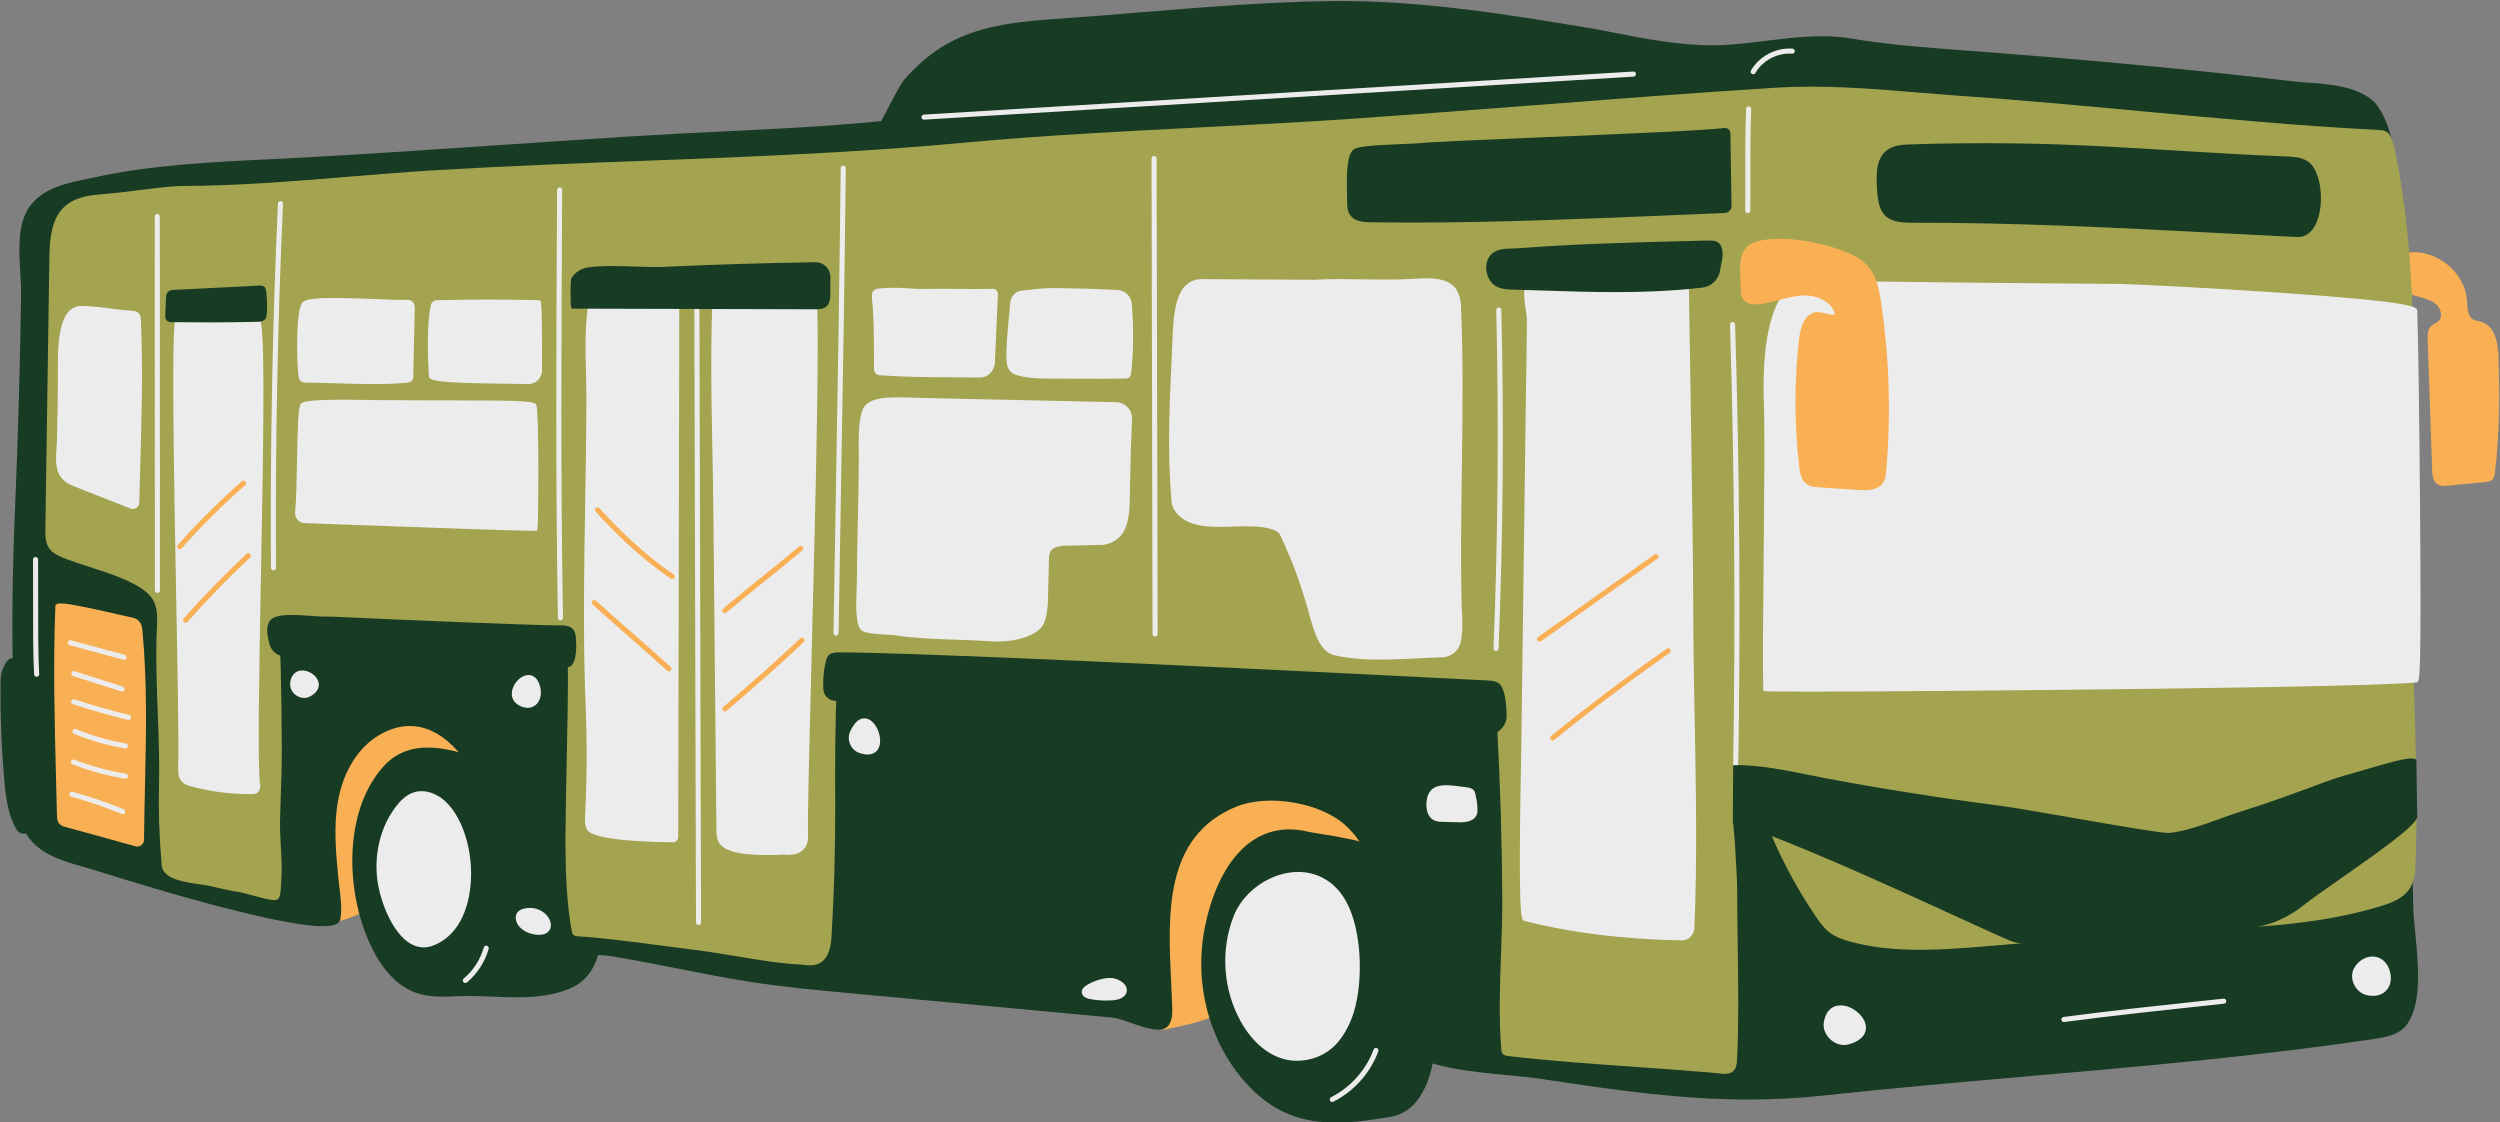
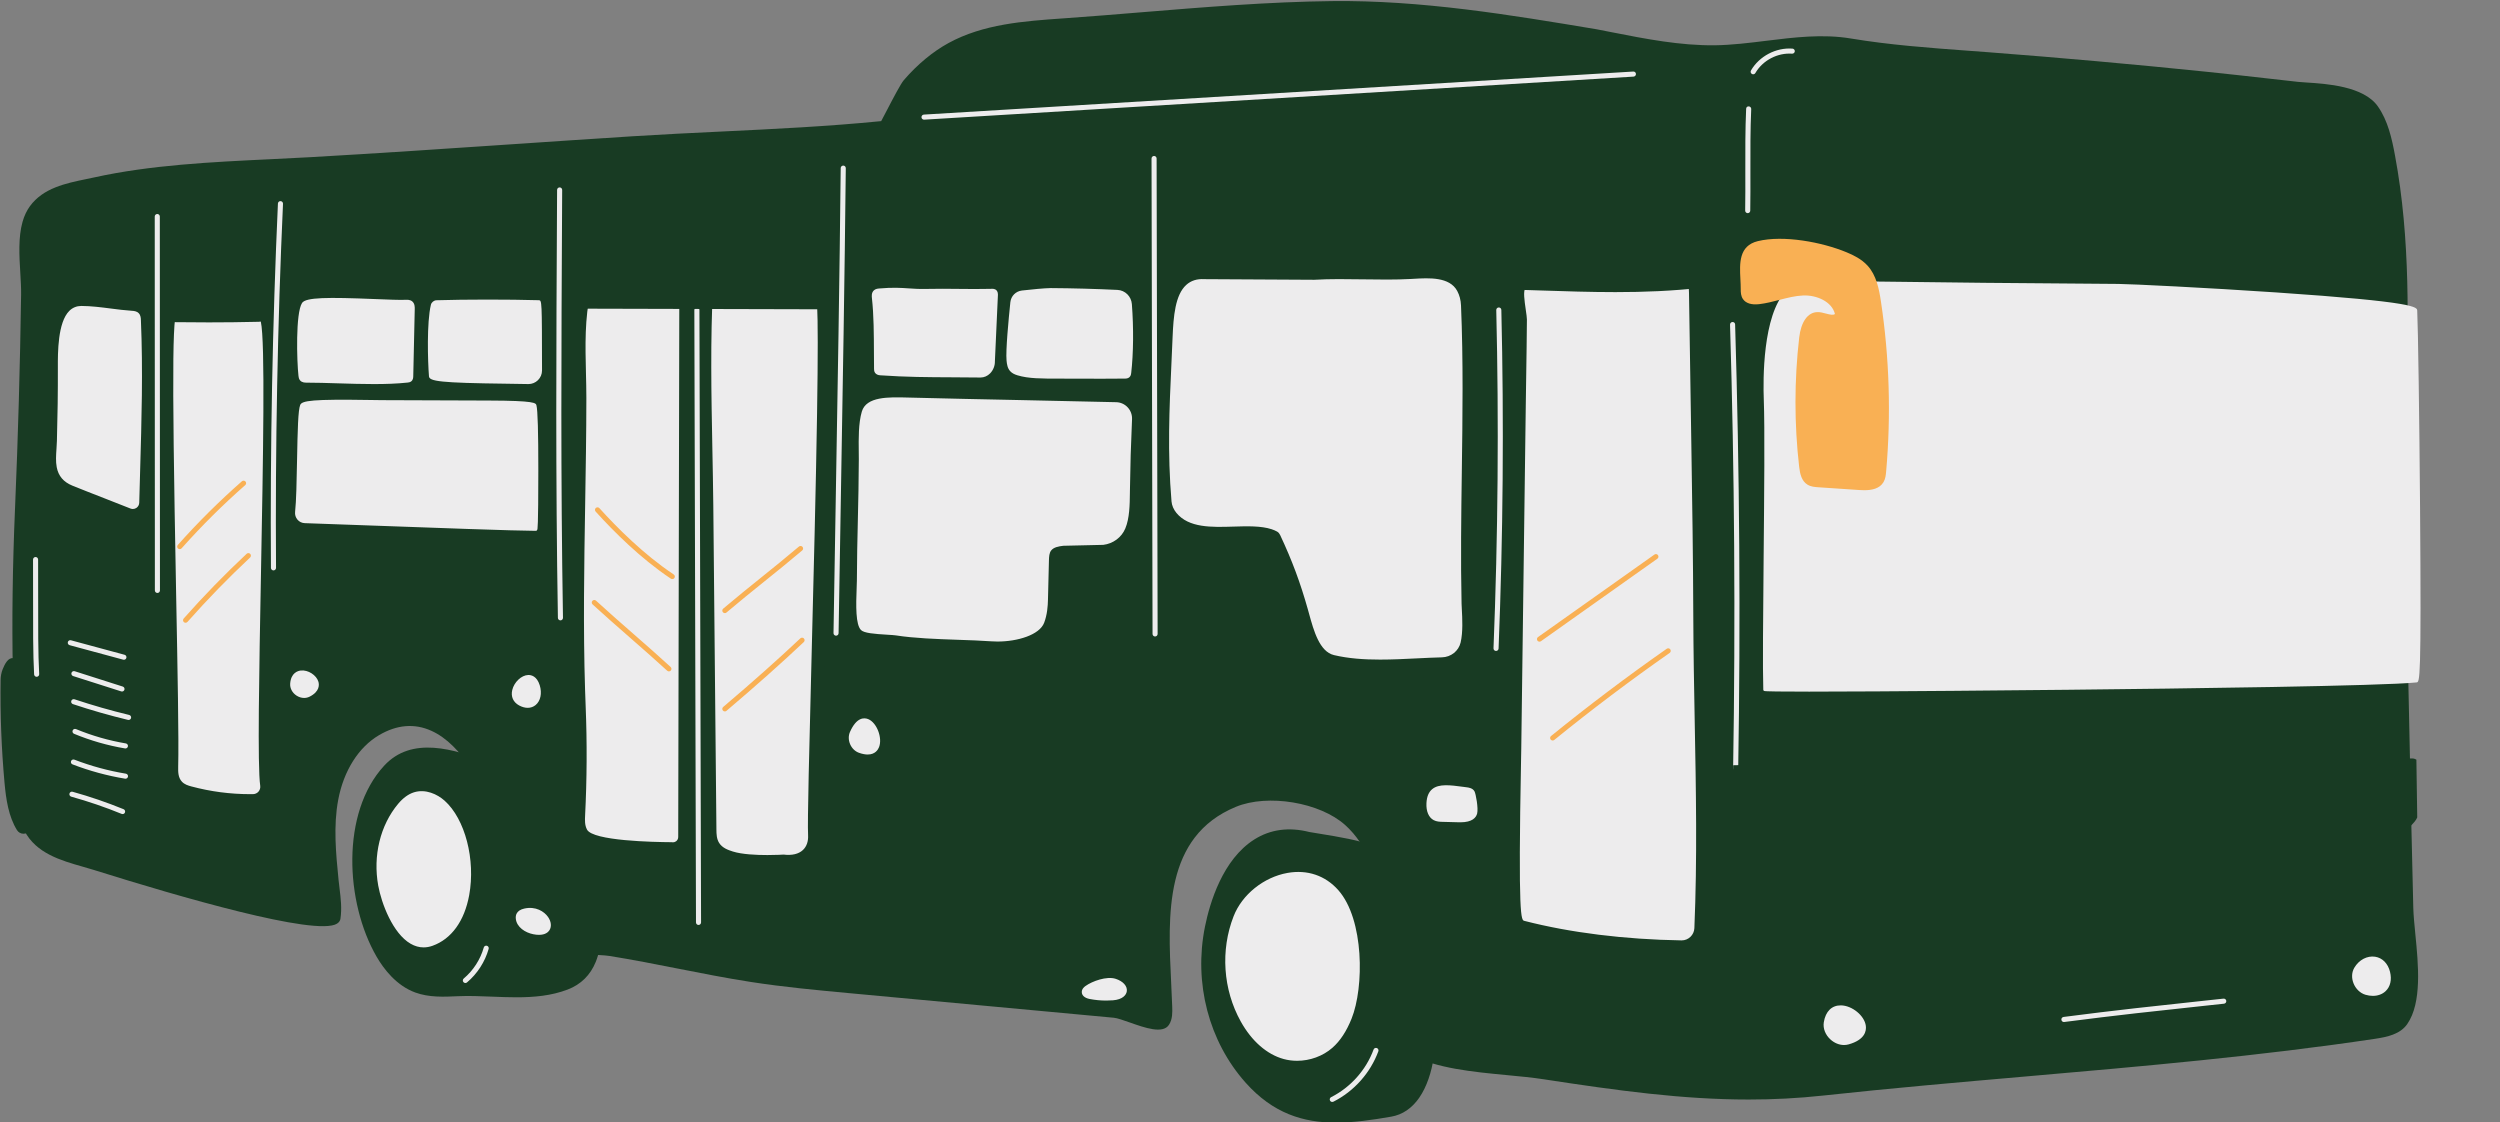
<svg xmlns="http://www.w3.org/2000/svg" fill="#000000" height="220.9" preserveAspectRatio="xMidYMid meet" version="1" viewBox="-0.1 -0.2 492.0 220.9" width="492" zoomAndPan="magnify">
  <rect x="-0.1" y="-0.2" width="492.0" height="220.9" fill="#808080" stroke="none" />
  <g id="change1_1">
-     <path d="M273.122,158.202c3.075,4.8,3.19,11.158,0.279,15.461c-2.741,4.053-7.415,5.884-11.935,7.654 c-3.951,1.549-8.038,3.149-10.773,6.226c-1.027,1.155-1.858,2.521-2.663,3.843c-0.812,1.335-1.652,2.716-2.713,3.924 c-3.736,4.256-9.49,5.768-15.611,6.972c-0.022,0.019-0.046,0.035-0.072,0.05c-0.124,0.069-0.265,0.08-0.392,0.041 c-0.058,0.012-0.116,0.022-0.174,0.034c-0.032,0.006-0.064,0.009-0.095,0.009c-0.235,0-0.444-0.166-0.49-0.405 c-0.034-0.172,0.026-0.341,0.144-0.454l-7.61-13.563c-1.18-2.104-2.401-4.279-3.132-6.654c-2.122-6.897,0.249-15.176,6.04-21.092 c4.7-4.801,11.457-8.187,20.083-10.063c6.102-1.328,11.293-1.503,15.875-0.538C265.579,150.845,270.406,153.964,273.122,158.202z M84.413,134.398c-7.489-1.844-18.127,1.568-23.971,11.645c-4.158,7.17-5.417,16.675-3.642,27.486 c0.301,1.833,0.73,3.923,2.02,5.525c1.416,1.758,3.212,2.397,5.131,2.397c3.176,0,6.686-1.751,9.347-3.08 c0.442-0.22,0.859-0.429,1.247-0.615c1.223-0.586,2.487-1.192,3.531-2.157c0.927-0.857,1.597-1.925,2.257-3.035 c4.286-7.197,7.84-14.863,10.564-22.783c1.187-3.45,2.163-7.415,0.412-10.67C89.682,136.086,86.29,134.86,84.413,134.398z M491.608,70.041c-0.124-3.896-1.202-6.144-3.294-6.872c-0.25-0.087-0.51-0.146-0.77-0.204c-0.358-0.08-0.696-0.155-0.972-0.312 c-0.961-0.549-1.055-1.932-1.146-3.269c-0.015-0.221-0.029-0.438-0.048-0.649c-0.435-4.99-5.181-9.257-10.362-9.316 c-0.025,0-0.05,0-0.075,0c-2.088,0-3.81,0.996-4.399,2.55c-0.572,1.509,0.018,3.17,1.62,4.558c1.092,0.946,2.479,1.326,3.821,1.693 l0.234,0.064c1.233,0.339,2.619,0.783,3.462,1.763c0.445,0.519,0.677,1.259,0.605,1.933c-0.035,0.337-0.166,0.807-0.586,1.125 c-0.151,0.115-0.323,0.203-0.493,0.292c-0.273,0.144-0.584,0.308-0.844,0.565c-0.71,0.705-0.735,1.743-0.703,2.661l0.905,25.847 c0.036,1.027,0.197,2.15,1.13,2.689c0.375,0.217,0.787,0.273,1.169,0.273c0.236,0,0.461-0.022,0.658-0.041l7.599-0.738 c0.337-0.033,0.846-0.082,1.225-0.428c0.424-0.385,0.495-0.965,0.538-1.312C491.907,84.657,491.808,76.354,491.608,70.041z" fill="#f9b054" />
-   </g>
+     </g>
  <g id="change2_1">
    <path d="M114.167,166.317c2.995,6.536,5.571,16.426,2.974,22.787c-1.064,2.61-2.92,4.438-5.514,5.433 c-3.219,1.234-6.648,1.532-10.089,1.532c-1.618,0-3.237-0.066-4.84-0.131c-2.344-0.096-4.557-0.182-6.735-0.083 c-2.642,0.126-5.636,0.266-8.351-0.734c-3.697-1.36-6.174-4.586-7.601-7.052c-6.173-10.665-7.05-28.306,1.483-37.569 c5.413-5.875,13.641-3.37,20.928-0.559C104.559,153.08,110.696,158.743,114.167,166.317z M282.017,199.629 c-0.444-2.344-1.347-4.571-2.219-6.725c-0.859-2.123-1.671-4.128-2.09-6.245c-0.273-1.389,0.02-3.468,0.329-5.669 c0.461-3.269,0.937-6.649-0.253-8.778c-3.297-5.903-10.225-7.036-18.246-8.348l-1.942-0.321c-4.033-1.019-7.673-0.53-10.82,1.451 c-6.249,3.932-8.784,12.458-9.74,17.19c-2.238,11.086,0.756,22.561,8.008,30.694c5.407,6.063,11.344,7.856,17.79,7.856 c3.478,0,7.103-0.521,10.872-1.177c2.203-0.383,4.056-1.639,5.506-3.732C282.209,211.497,282.894,204.25,282.017,199.629z" fill="#183b23" />
  </g>
  <g id="change3_1">
    <path d="M473.645,201.338c-1.386,2.006-3.975,2.545-6.293,2.893c-22.64,3.399-46.062,5.438-68.711,7.412 c-13.166,1.146-26.78,2.332-39.976,3.766c-4.972,0.54-9.811,0.778-14.612,0.778c-13.056,0-25.847-1.758-40.345-3.984 c-2.248-0.345-4.694-0.577-7.284-0.823c-6.745-0.642-13.72-1.305-19.069-4.045c-1.62-0.83-2.153-2.764-2.461-4.546 c-0.771-4.479-1.108-9.05-1.435-13.471c-0.286-3.876-0.581-7.885-1.169-11.79c-0.365-2.422-1.146-4.977-2.321-7.592 c-1.503-3.345-3.247-5.884-5.332-7.761c-4.978-4.48-15.236-6.19-21.523-3.588c-14.143,5.852-13.39,21.19-12.726,34.723 c0.078,1.594,0.155,3.151,0.204,4.653c0.033,1.026,0.079,2.431-0.646,3.528c-1.208,1.829-4.674,0.604-7.735-0.477 c-1.249-0.441-2.429-0.858-3.106-0.921l-51.994-4.832c-6.434-0.598-13.086-1.216-19.596-2.235c-4.77-0.746-9.58-1.693-14.231-2.609 c-4.384-0.863-8.917-1.756-13.399-2.478c-1.062-0.17-2.835-0.226-4.889-0.29c-6.702-0.211-15.881-0.499-16.385-4.991 c-0.311-2.776-0.462-5.609-0.608-8.349c-0.224-4.196-0.456-8.536-1.267-12.709c-1.333-6.857-5.864-15.236-11.947-17.982 c-3.314-1.496-6.775-1.209-10.287,0.853c-4.033,2.368-6.963,7.003-8.041,12.719c-0.979,5.194-0.449,10.558,0.063,15.745 c0.057,0.579,0.127,1.153,0.198,1.724c0.236,1.918,0.479,3.902,0.177,5.943c-0.041,0.276-0.191,0.668-0.674,0.971 c-4.104,2.574-31.45-5.425-47.384-10.423l-0.412-0.129c-0.722-0.225-1.469-0.438-2.227-0.654c-4.298-1.226-9.17-2.615-11.483-7.04 c-0.462-0.885-0.563-1.906-0.646-2.727c-1.792-17.946-2.19-37.839-1.215-60.816c0.592-13.947,0.994-28.086,1.195-42.024 c0.019-1.299-0.068-2.74-0.16-4.266c-0.198-3.268-0.421-6.972,0.435-10.013c0.333-1.184,0.82-2.222,1.446-3.086 c2.61-3.603,7.108-4.53,11.077-5.348c0.543-0.112,1.08-0.223,1.604-0.338c11.083-2.444,23.033-3.019,34.59-3.575 c2.619-0.126,5.215-0.25,7.775-0.396c13.178-0.749,26.568-1.654,39.518-2.529c8.059-0.544,16.118-1.089,24.179-1.602 c5.778-0.367,11.663-0.65,17.353-0.923c10.336-0.497,21.022-1.011,31.445-2.049c0.188-0.337,0.585-1.103,0.973-1.849 c1.5-2.888,2.895-5.536,3.478-6.213c2.655-3.086,5.705-5.616,8.818-7.315c6.849-3.738,14.804-4.298,22.496-4.84l0.297-0.021 c5.027-0.354,10.168-0.775,15.14-1.183c12.318-1.01,25.056-2.054,37.481-2.2c17.634-0.211,35.123,2.711,52.053,5.534 c1.052,0.202,2.093,0.406,3.134,0.611c6.581,1.296,13.383,2.62,20.153,2.551c3.35-0.042,6.807-0.47,10.149-0.883 c5.471-0.677,11.128-1.377,16.646-0.455c7.584,1.267,15.433,1.844,23.022,2.402c1.341,0.099,2.683,0.197,4.025,0.3 c14.241,1.086,28.668,2.377,42.88,3.838c4.445,0.457,8.467,0.912,12.614,1.38c1.793,0.203,3.609,0.408,5.494,0.617 c0.426,0.047,0.997,0.083,1.672,0.127c3.925,0.251,11.229,0.718,14.022,4.697c1.979,2.819,2.749,6.304,3.368,9.632 c3.095,16.618,2.624,33.191,2.169,49.219c-0.234,8.267-0.477,16.814-0.236,25.33c0.385,13.611,0.672,27.545,0.949,41.021 c0.22,10.659,0.447,21.68,0.722,32.489c0.037,1.485,0.216,3.293,0.404,5.208C475.833,189.635,476.57,197.109,473.645,201.338z" fill="#183b23" />
  </g>
  <g id="change4_1">
-     <path d="M475.301,169.42c-0.061,1.929-0.198,3.787-1.208,5.31c-1.202,1.813-3.338,2.674-5.466,3.334 c-11.676,3.62-24.038,4.2-35.993,4.759c-1.542,0.072-3.082,0.145-4.619,0.223c-8.241,0.42-16.566,1.167-24.617,1.89 c-4.317,0.387-8.781,0.787-13.175,1.132c-8.609,0.677-17.512,1.375-26.082-0.925c-1.372-0.369-2.947-0.879-4.223-1.863 c-1.079-0.832-1.862-1.923-2.636-3.062c-4.133-6.081-7.554-12.647-10.169-19.517c-0.45-1.185-0.917-2.41-1.882-3.062 c-1.024-0.691-2.539-0.518-3.381,0.383c-1.157,1.238-0.895,3.741-0.684,5.752c0.054,0.514,0.104,0.993,0.126,1.412 c0.05,0.901,0.104,1.796,0.159,2.689c0.149,2.427,0.304,4.937,0.327,7.465c0,2.058,0.017,4.113,0.041,6.17 c0.019,1.554,0.041,3.108,0.063,4.663c0.107,7.352,0.219,14.954-0.136,22.373c-0.048,0.997-0.312,1.685-0.808,2.103 c-0.44,0.372-0.992,0.485-1.624,0.485c-0.469,0-0.981-0.062-1.525-0.129c-0.33-0.04-0.677-0.083-1.035-0.113 c-4.934-0.423-9.96-0.774-14.82-1.115c-8.281-0.58-16.844-1.181-25.235-2.147c-0.276-0.031-0.795-0.09-1.103-0.509 c-0.198-0.271-0.223-0.58-0.238-0.785c-0.518-6.233-0.286-12.573-0.062-18.704c0.133-3.625,0.271-7.374,0.251-11.061 c-0.058-11.043-0.39-22.239-0.988-33.274c-0.019-0.326-0.044-0.609-0.175-0.768c-0.155-0.189-0.508-0.255-0.856-0.307l-31.669-4.72 c-8.188-1.22-16.016-1.22-24.296-1.21c-1.532,0-3.071,0.002-4.623-0.005c-11.45-0.052-23.052-0.419-34.482-1.092 c-5.9-0.347-11.864-0.781-17.728-1.291c-1.362-0.118-2.793-0.324-4.177-0.523c-3.781-0.545-7.689-1.108-11.175-0.108 c-0.197,0.057-0.384,0.116-0.497,0.215c-0.215,0.188-0.253,0.613-0.271,0.996c-0.394,7.906-0.366,15.979-0.339,23.786 c0.029,8.575-0.214,17.227-0.724,25.747c-0.121,2.024-0.512,4.468-2.476,5.398c-1.096,0.52-2.332,0.356-3.326,0.225 c-4.133-0.187-8.173-0.863-12.45-1.58c-2.998-0.502-6.097-1.021-9.607-1.449c-2.01-0.245-4.062-0.517-6.133-0.79 c-5.311-0.703-10.803-1.43-16.02-1.766c-0.189-0.012-0.543-0.034-0.806-0.3c-0.212-0.214-0.262-0.486-0.292-0.649 c-1.447-7.786-1.3-16.988-1.171-25.107l0.015-0.932c0.045-2.887,0.107-5.834,0.169-8.743c0.14-6.594,0.272-12.823,0.196-17.798 c-0.032-2.086-0.241-2.584-2.22-2.688l-50.221-2.644c-1.877-0.101-3.006,0.111-3.562,0.663c-0.697,0.691-0.635,2.099-0.55,4.047 c0.021,0.461,0.042,0.952,0.055,1.472c0.119,4.689,0.186,9.686,0.209,15.725c0.013,3.223-0.1,6.5-0.208,9.669 c-0.057,1.673-0.115,3.345-0.154,5.016c0,1.475,0.085,3,0.168,4.475c0.132,2.361,0.269,4.802,0.066,7.206 c-0.007,0.093-0.013,0.238-0.019,0.415c-0.061,1.651-0.184,2.553-0.688,2.894c-0.553,0.373-1.811,0.081-4.767-0.726 c-1.151-0.314-2.238-0.611-2.927-0.717c-1.396-0.216-2.782-0.529-4.122-0.832c-0.624-0.141-1.247-0.282-1.874-0.414 c-0.439-0.092-1.019-0.173-1.669-0.264c-2.676-0.375-6.342-0.887-7.258-2.968c-0.146-0.331-0.173-0.668-0.198-0.965 c-0.482-5.758-0.642-10.496-0.516-15.364c0.121-4.636-0.067-9.634-0.249-14.467c-0.191-5.09-0.389-10.353-0.226-15.193 c0.014-0.414,0.034-0.823,0.054-1.226c0.142-2.83,0.264-5.273-1.995-7.243c-2.538-2.214-7.186-3.714-11.285-5.038 c-1.948-0.628-3.787-1.223-5.296-1.853c-0.78-0.326-1.75-0.731-2.404-1.51c-1.006-1.199-0.98-2.933-0.963-4.08l0.779-52.771 c0.039-2.643,0.083-5.637,1.264-8.275c1.924-4.301,6.451-4.657,9.756-4.917c2.181-0.172,4.39-0.454,6.525-0.726 c2.594-0.331,5.277-0.673,7.964-0.827c11.122-0.001,22.455-0.931,33.416-1.831c5.741-0.471,11.677-0.958,17.494-1.304 c13.279-0.791,26.799-1.303,39.875-1.798c20.869-0.791,42.448-1.608,63.583-3.577c15.419-1.436,31.117-2.235,46.298-3.008 c9.843-0.501,20.021-1.02,30.036-1.707c12.108-0.831,24.423-1.782,36.332-2.703c15.37-1.188,31.264-2.416,46.917-3.4 c9.622-0.605,18.659,0.138,28.227,0.924c2.799,0.23,5.619,0.462,8.476,0.66c11.81,0.819,23.791,1.933,35.378,3.01 c15.365,1.428,31.254,2.904,46.925,3.711c0.435,0.022,0.975,0.05,1.451,0.333c0.586,0.348,0.886,0.975,1.082,1.482 c0.401,1.044,0.626,2.104,0.857,3.282c3.971,20.188,3.597,41.38,3.235,61.875c-0.125,7.104-0.255,14.449-0.196,21.585 c0.06,7.321,0.275,14.453,0.483,21.351C475.335,146.9,475.666,157.873,475.301,169.42z" fill="#a4a350" />
-   </g>
+     </g>
  <g id="change1_2">
-     <path d="M28.434,154.403c-0.078,3.479-0.159,7.077-0.19,10.659c-0.003,0.425-0.2,0.816-0.538,1.07 c-0.235,0.177-0.514,0.269-0.798,0.269c-0.121,0-0.243-0.017-0.364-0.05c-3.104-0.871-12.338-3.424-13.66-3.768 c-0.395-0.102-0.936-0.243-1.309-0.67c-0.44-0.502-0.456-1.185-0.466-1.636l-0.174-7.022c-0.29-11.188-0.589-22.756-0.14-34.1 l0.009-0.235l0.225-0.208c0.531-0.408,2.629-0.19,12.61,2.118c0.925,0.214,1.568,0.363,1.733,0.391 c0.543,0.092,1.286,0.218,1.813,0.734c0.621,0.607,0.704,1.517,0.76,2.118C28.886,134.329,28.666,144.08,28.434,154.403z" fill="#f9b054" />
-   </g>
+     </g>
  <g id="change5_1">
    <path d="M92.238,175.961c-0.93,5.1-3.495,8.642-7.223,9.972c-0.588,0.21-1.171,0.314-1.748,0.314 c-0.873,0-1.729-0.24-2.559-0.72c-3.519-2.034-5.738-7.951-6.371-11.432c-1.07-5.878,0.395-11.897,3.917-16.102 c0.97-1.158,2.016-1.919,3.11-2.264c2.286-0.718,4.614,0.376,6.031,1.642C91.431,160.974,93.513,168.966,92.238,175.961z M95.722,185.925c-0.264-0.075-0.542,0.078-0.617,0.346c-0.667,2.358-2.068,4.526-3.944,6.104c-0.211,0.178-0.239,0.493-0.061,0.705 c0.099,0.117,0.241,0.178,0.383,0.178c0.113,0,0.228-0.038,0.321-0.117c2.028-1.705,3.542-4.049,4.262-6.599 C96.142,186.276,95.988,186,95.722,185.925z M27.205,61.443c-0.402-0.421-0.995-0.458-1.35-0.48 c-1.369-0.086-2.771-0.268-4.128-0.443c-1.904-0.246-3.873-0.5-5.84-0.51c-0.885,0.007-1.701,0.322-2.35,0.972 c-2.279,2.275-2.26,8.223-2.251,11.082c0.015,4.823-0.048,9.707-0.187,14.516c-0.015,0.513-0.049,1.027-0.083,1.535 c-0.086,1.285-0.167,2.499,0.047,3.628c0.327,1.733,1.337,2.921,3.089,3.633c1.971,0.801,4.095,1.628,6.218,2.455 c1.766,0.688,3.531,1.376,5.209,2.048c0.151,0.061,0.31,0.09,0.467,0.09c0.241,0,0.481-0.069,0.688-0.206 c0.346-0.228,0.56-0.612,0.57-1.028c0.054-2.062,0.113-4.106,0.171-6.138c0.296-10.215,0.575-19.865,0.156-29.832 C27.618,62.422,27.594,61.849,27.205,61.443z M44.443,59.766l-0.796,0.106c-1.44,0.186-2.612,0.191-3.746,0.196 c-1.5,0.007-2.917,0.014-4.82,0.409c-1.225,0.255-1.441,7.669-0.518,56.261c0.281,14.799,0.547,28.777,0.404,33.984 c-0.029,1.053,0.005,2.146,0.748,2.927c0.502,0.529,1.189,0.746,1.85,0.922c3.762,1.008,7.64,1.518,11.538,1.518 c0.201,0,0.403-0.001,0.604-0.004c0.413-0.006,0.803-0.189,1.072-0.504c0.271-0.318,0.392-0.738,0.331-1.152 c-0.558-3.795-0.213-22.283,0.151-41.856c0.417-22.372,0.848-45.504-0.028-49.449C50.308,58.969,47.72,59.32,44.443,59.766z M58.951,74.658c0.377,0.448,0.992,0.448,1.288,0.448c1.925,0.002,3.989,0.066,6.174,0.134c2.352,0.073,4.743,0.146,7.066,0.146 c2.326,0,4.583-0.074,6.663-0.298c0.18-0.02,0.48-0.053,0.722-0.262c0.354-0.303,0.362-0.771,0.366-0.996 c0.034-1.958,0.09-4.281,0.146-6.604c0.057-2.326,0.113-4.652,0.146-6.611c0.006-0.374,0.019-1.069-0.494-1.5 c-0.417-0.348-0.963-0.325-1.29-0.311c-1.174,0.052-3.428-0.041-6.035-0.147c-9.343-0.38-13.635-0.357-14.36,0.771 c-1.29,2.003-1.027,11.442-0.703,14.345C58.667,74.009,58.706,74.367,58.951,74.658z M99.628,75.315 c1.641,0.021,3.11,0.039,4.2,0.068c0.024,0,0.049,0.001,0.073,0.001c0.701,0,1.359-0.268,1.862-0.758 c0.522-0.509,0.809-1.192,0.808-1.924c-0.021-13.8-0.021-13.8-0.642-13.82l-0.003,0c-5.971-0.17-14.434-0.167-20.123,0.008 c-0.51,0.016-0.983,0.396-1.102,0.886c-0.838,3.489-0.612,11.128-0.38,14.077C84.4,74.839,86.418,75.151,99.628,75.315z M105.226,104.263l0.247-0.001l0.149-0.196c0.069-0.091,0.214-0.281,0.221-11.586c0.005-7.64-0.12-11.982-0.369-12.905 c-0.128-0.472-0.249-0.918-9.331-0.948l-21.041-0.078c-0.586-0.002-1.41-0.016-2.376-0.032c-11.411-0.185-13.4,0.134-13.744,0.975 c-0.412,1.007-0.511,4.823-0.625,10.989c-0.072,3.904-0.147,7.94-0.382,10.067c-0.061,0.553,0.112,1.109,0.474,1.527 c0.364,0.42,0.872,0.662,1.429,0.68c2.589,0.085,7.164,0.252,12.451,0.445c12.323,0.45,29.145,1.063,32.769,1.063 C105.143,104.264,105.186,104.263,105.226,104.263z M132.863,56.28c-0.532-0.386-1.195-0.325-1.633-0.285 c-1.93,0.179-3.848,0.196-5.703,0.212c-2.903,0.025-5.906,0.051-9.001,0.703l-0.311,0.065l-0.073,0.31 c-1.19,5.072-1.055,10.601-0.925,15.947c0.041,1.667,0.081,3.315,0.08,4.922c-0.005,6.985-0.123,14.076-0.236,20.934 c-0.197,11.943-0.402,24.292-0.019,36.452c0.034,1.078,0.073,2.155,0.116,3.232c0.289,7.158,0.252,14.407-0.109,21.546 c-0.042,0.832-0.095,1.868,0.378,2.752c1.181,2.21,12.982,2.454,16.683,2.475c0.076,0.017,0.153,0.025,0.229,0.025 c0.219,0,0.433-0.069,0.614-0.204c0.269-0.199,0.422-0.506,0.421-0.84l0.214-106.246C133.587,57.802,133.584,56.804,132.863,56.28z M159.936,56.678c-8.264-1.52-14.571-1.884-19.281-1.121l-0.398,0.065l-0.021,0.402c-0.558,10.653-0.347,21.517-0.144,32.022 c0.073,3.745,0.145,7.489,0.185,11.232c0.11,10.421,0.209,21.234,0.308,32.045c0.098,10.719,0.196,21.436,0.305,31.77 c0.009,0.798,0.02,1.792,0.548,2.614c0.615,0.958,1.718,1.367,2.704,1.675c1.791,0.561,4.594,0.69,6.773,0.69 c1.759,0,3.111-0.084,3.193-0.093c1.64,0.205,2.957-0.103,3.804-0.896c0.739-0.691,1.091-1.712,1.018-2.952 c-0.145-2.452,0.242-17.616,0.69-35.175c0.4-15.694,0.854-33.482,1.074-47.506C161.079,56.888,160.6,56.799,159.936,56.678z M171.891,69.273c0.003,1.06,0.007,2.102,0.02,3.11c0.002,0.191,0.006,0.511,0.2,0.787c0.201,0.284,0.55,0.457,0.982,0.487 c5.167,0.358,9.481,0.376,14.048,0.396c1.808,0.008,3.677,0.016,5.684,0.044c0.012,0,0.024,0,0.037,0 c0.701,0,1.373-0.289,1.895-0.817c0.61-0.617,0.961-1.511,0.938-2.356l0.597-13.125c-0.005-0.191-0.013-0.511-0.216-0.781 c-0.314-0.417-0.804-0.394-1.129-0.376l-0.121,0.005c-2.049,0.053-4.221,0.03-6.322,0.008c-2.093-0.022-4.257-0.045-6.32,0.006 c-1.388,0.036-2.439-0.039-3.458-0.108c-1.528-0.104-3.108-0.214-5.812,0.021c-0.359,0.031-0.732,0.098-1.032,0.369 c-0.507,0.461-0.426,1.188-0.387,1.537C171.865,61.816,171.878,65.607,171.891,69.273z M219.821,56.854 c-4.357-0.208-8.779-0.33-13.143-0.359c-1.206,0.015-3.743,0.256-5.661,0.478c-1.215,0.14-2.153,1.091-2.28,2.312 c-0.358,3.443-0.932,9.509-0.749,11.454v0c0.07,0.745,0.184,1.521,0.711,2.102c0.329,0.364,0.784,0.624,1.432,0.818 c2.205,0.661,4.659,0.652,8.404,0.656l0.779,0c1.439,0,2.769,0.004,4.048,0.009c1.189,0.004,2.336,0.008,3.49,0.008 c1.436,0,2.882-0.006,4.434-0.025c0.212-0.002,0.606-0.007,0.902-0.289c0.271-0.259,0.312-0.618,0.334-0.811 c0.442-3.839,0.49-8.909,0.13-13.563C222.534,58.124,221.318,56.925,219.821,56.854z M219.574,78.952 c-6.21-0.154-12.593-0.286-18.976-0.418c-7.325-0.152-14.65-0.304-21.714-0.489l-0.314-0.008c-3.84-0.104-8.188-0.219-9.067,2.772 c-0.669,2.275-0.631,5.346-0.601,7.814c0.007,0.554,0.013,1.082,0.012,1.572c-0.013,4.272-0.104,8.166-0.191,11.932 c-0.088,3.775-0.178,7.679-0.191,11.968c-0.001,0.291-0.019,0.738-0.041,1.282c-0.149,3.685-0.206,7.37,0.855,8.415 c0.61,0.601,2.542,0.761,5.203,0.922c0.707,0.042,1.316,0.08,1.617,0.126c3.693,0.575,8.041,0.725,12.246,0.87 c2.342,0.081,4.555,0.157,6.593,0.303c0.396,0.028,0.8,0.042,1.208,0.042c3.941,0,8.271-1.304,9.177-3.702 c0.602-1.591,0.716-3.253,0.748-4.523l0.191-7.716c0.019-0.784,0.064-1.473,0.423-1.958c0.49-0.664,1.483-0.834,2.41-0.948 l7.867-0.181c1.93-0.232,3.586-1.46,4.322-3.204c0.852-2.017,0.884-4.745,0.91-6.937l0.006-0.447 c0.067-4.895,0.2-9.386,0.417-14.133c0.04-0.872-0.265-1.703-0.858-2.34C221.236,79.334,220.437,78.974,219.574,78.952z M287.352,126.242c0.478-2.049,0.332-4.75,0.235-6.538c-0.024-0.438-0.045-0.816-0.051-1.107c-0.19-8.649-0.069-17.467,0.049-25.995 c0.147-10.705,0.3-21.774-0.158-32.697c-0.044-1.051-0.295-2.009-0.746-2.846c-1.51-2.804-5.563-2.565-8.525-2.391l-0.498,0.029 c-3.146,0.174-6.382,0.125-9.511,0.078c-3.172-0.048-6.454-0.097-9.601,0.086L236.9,54.738c-1.425-0.092-2.616,0.291-3.536,1.122 c-2.184,1.973-2.53,6.172-2.699,10.304c-0.07,1.731-0.149,3.443-0.227,5.146c-0.413,9.012-0.802,17.524,0.016,27.174 c0.066,0.78,0.408,1.581,0.962,2.255c2.44,2.965,6.911,2.829,11.235,2.695c2.658-0.082,5.406-0.167,7.493,0.513 c0.392,0.127,0.759,0.286,1.091,0.47c0.312,0.173,0.5,0.472,0.603,0.691c2.335,4.977,3.961,9.337,5.438,14.582l0.243,0.876 c0.917,3.333,2.059,7.482,4.907,8.157c2.866,0.68,5.939,0.885,9.07,0.885c2.41,0,4.855-0.122,7.264-0.241 c1.669-0.083,3.313-0.165,4.904-0.203C285.444,129.123,286.961,127.92,287.352,126.242z M333.14,121.064 c-0.034-11.219-0.211-22.624-0.382-33.653l-0.464-29.991c-0.015-0.877-0.044-2.701-1.326-3.54c-0.731-0.479-1.636-0.466-2.3-0.461 c-5.482,0.06-11.046,0.198-16.535,0.41c-0.299,0.011-0.683,0.018-1.129,0.025c-3.348,0.054-9.58,0.154-10.958,2.719 c-0.354,0.66-0.177,2.118,0.137,4.268c0.111,0.766,0.217,1.49,0.214,1.829c-0.024,3.704-0.082,7.408-0.139,11.112 c-0.027,1.827-0.056,3.654-0.08,5.481l-0.894,67.968c-0.005,0.336-0.018,1.034-0.036,2.004c-0.603,31.514,0.016,31.651,0.653,31.793 c9.016,2.328,19.708,3.656,30.92,3.84c0.015,0,0.028,0,0.042,0c1.321,0,2.435-1.067,2.491-2.399 c0.577-13.604,0.317-27.39,0.066-40.721C333.294,134.974,333.162,127.969,333.14,121.064z M476.167,99.571 c-0.13-17.073-0.396-35.485-0.557-38.604c0-0.734,0-1.738-27.824-3.621c-13.759-0.931-28.539-1.65-30.997-1.67l-26.324-0.217 c-3.883-0.032-7.766-0.084-11.647-0.138c-7.631-0.104-15.521-0.211-23.282-0.15c-1.586,0.013-2.984,0.641-4.156,1.868 c-4.628,4.848-4.511,17.617-4.365,21.415c0.208,5.402,0.085,18.634-0.034,31.429c-0.103,11.026-0.198,21.44-0.066,25.537 l0.008,0.218l0.163,0.143c0.109,0.096,3.587,0.133,8.842,0.133c14.796,0,43.665-0.291,50.982-0.367 c22.64-0.236,61.651-0.739,68.57-1.447C476.112,134.034,476.429,134.001,476.167,99.571z M340.856,63.17 c-0.275,0.009-0.492,0.239-0.484,0.515c0.879,28.916,1.084,58.253,0.61,87.195c-0.005,0.276,0.216,0.504,0.492,0.508 c0.002,0,0.005,0,0.008,0c0.272,0,0.495-0.219,0.5-0.492c0.474-28.958,0.269-58.31-0.61-87.242 C341.363,63.379,341.18,63.173,340.856,63.17z M344.062,20.737c-0.322-0.025-0.51,0.202-0.521,0.478 c-0.179,4.018-0.17,8.273-0.161,12.388c0.006,2.66,0.012,5.173-0.029,7.639c-0.005,0.276,0.216,0.503,0.491,0.508 c0.003,0,0.006,0,0.009,0c0.272,0,0.495-0.218,0.5-0.492c0.041-2.475,0.035-5.11,0.029-7.658c-0.009-4.103-0.018-8.346,0.159-12.341 C344.551,20.983,344.338,20.75,344.062,20.737z M227.021,30.494C227.02,30.494,227.02,30.494,227.021,30.494 c-0.277,0-0.5,0.225-0.5,0.501l0.199,93.568c0,0.276,0.224,0.499,0.5,0.499c0,0,0,0,0.001,0c0.276,0,0.5-0.225,0.499-0.501 l-0.199-93.568C227.52,30.717,227.297,30.494,227.021,30.494z M294.853,60.307c-0.276,0.007-0.495,0.236-0.488,0.512 c0.524,22.089,0.342,44.487-0.544,66.571c-0.011,0.276,0.204,0.509,0.479,0.52c0.007,0,0.014,0,0.021,0 c0.268,0,0.489-0.211,0.5-0.48c0.886-22.105,1.069-44.524,0.544-66.635C295.358,60.52,295.154,60.305,294.853,60.307z M362.198,197.656c-1.798-0.021-3.022,1.176-3.371,3.311c-0.199,1.219,0.299,2.499,1.332,3.424c0.777,0.695,1.721,1.067,2.646,1.067 c0.304,0,0.606-0.04,0.9-0.122c3.24-0.906,3.515-2.676,3.39-3.649C366.839,199.69,364.413,197.694,362.198,197.656z M437.484,196.331l-3.684,0.396c-9.467,1.014-17.642,1.89-27.787,3.208c-0.273,0.036-0.467,0.287-0.432,0.561 c0.033,0.252,0.248,0.436,0.495,0.436c0.021,0,0.044-0.001,0.065-0.004c10.135-1.317,18.305-2.192,27.765-3.206l3.685-0.396 c0.274-0.029,0.473-0.276,0.443-0.551S437.757,196.302,437.484,196.331z M467.31,188.082c-1.555-0.231-3.161,0.613-4.076,2.162 c-0.522,0.885-0.583,2.001-0.167,3.062c0.435,1.105,1.315,1.951,2.356,2.262c0.494,0.146,0.983,0.219,1.451,0.219 c0.983,0,1.872-0.318,2.516-0.93c0.936-0.888,1.244-2.23,0.87-3.782C469.86,189.418,468.758,188.299,467.31,188.082z M288.557,154.742l-0.676-0.09c-2.58-0.345-4.808-0.643-6.123,0.452c-0.7,0.583-1.07,1.486-1.133,2.764 c-0.078,1.596,0.439,2.811,1.418,3.333c0.575,0.308,1.227,0.325,1.75,0.338l3.254,0.086c0.086,0.002,0.17,0.003,0.252,0.003 c2.354,0,3.097-0.929,3.302-1.724c0.267-1.034-0.262-3.896-0.521-4.368C289.726,154.894,288.937,154.791,288.557,154.742z M170.779,141.329c-0.788-0.325-2.304-0.43-3.605,2.52c-0.324,0.734-0.312,1.613,0.031,2.413c0.343,0.799,0.973,1.412,1.728,1.683 c0.683,0.245,1.253,0.344,1.729,0.344c1.476,0,2.041-0.954,2.237-1.461C173.601,145.001,172.453,142.021,170.779,141.329z M219.461,192.431c-1.762-0.572-4.62,0.47-5.922,1.407c-0.183,0.131-0.737,0.529-0.746,1.173c-0.01,0.68,0.565,1.197,1.539,1.387 c1.08,0.209,2.176,0.314,3.273,0.314c0.445,0,0.89-0.018,1.334-0.053h0c1.866-0.146,2.628-1.029,2.72-1.807 C221.778,193.852,220.915,192.901,219.461,192.431z M265.889,200.274c2.488-6.189,2.487-19.537-2.613-25.295 c-2.552-2.88-6.102-4.083-9.997-3.388c-4.68,0.834-8.941,4.26-10.605,8.523c-2.612,6.693-2.086,14.437,1.407,20.715 c2.145,3.856,5.14,6.479,8.431,7.384c0.861,0.236,1.755,0.351,2.652,0.351c2.521,0,5.066-0.905,6.951-2.56 C263.644,204.661,264.879,202.787,265.889,200.274z M270.862,206.054c-0.259-0.093-0.546,0.038-0.643,0.297 c-1.479,4.023-4.524,7.438-8.352,9.367c-0.247,0.124-0.346,0.425-0.222,0.671c0.088,0.175,0.264,0.275,0.446,0.275 c0.076,0,0.153-0.018,0.225-0.054c4.052-2.042,7.274-5.656,8.842-9.914C271.254,206.437,271.121,206.149,270.862,206.054z M103.053,178.612c-0.746,0.17-1.248,0.507-1.491,1.002c-0.14,0.284-0.19,0.62-0.15,0.998c0.174,1.664,1.848,2.728,3.428,3.044 c0.429,0.086,0.803,0.123,1.131,0.123c1.245-0.001,1.809-0.529,2.051-0.898c0.466-0.709,0.365-1.713-0.264-2.618 C107.005,179.179,105.321,178.092,103.053,178.612z M102.057,138.626c0.581,0.317,1.157,0.475,1.694,0.475 c0.577,0,1.109-0.183,1.555-0.547c0.979-0.803,1.299-2.33,0.814-3.892c-0.562-1.808-1.674-2.04-2.28-2.021 c-1.326,0.044-2.758,1.395-3.129,2.948C100.403,136.88,100.893,137.987,102.057,138.626L102.057,138.626z M59.108,131.757 c-0.582,0.063-1.95,0.442-2.102,2.586c-0.063,0.894,0.405,1.787,1.223,2.333c0.477,0.318,1.006,0.48,1.524,0.48 c0.375,0,0.743-0.084,1.083-0.255h0c2.037-1.026,1.885-2.397,1.725-2.938C62.175,132.653,60.52,131.604,59.108,131.757z M165.856,32.387c-0.002,0-0.004,0-0.005,0c-0.274,0-0.497,0.221-0.5,0.495c-0.218,21.258-0.603,43.579-0.975,65.166 c-0.153,8.903-0.305,17.719-0.443,26.348c-0.004,0.276,0.216,0.503,0.492,0.508c0.002,0,0.005,0,0.008,0 c0.272,0,0.496-0.219,0.5-0.492c0.138-8.628,0.29-17.444,0.443-26.347c0.372-21.588,0.756-43.911,0.975-65.172 C166.354,32.616,166.132,32.39,165.856,32.387z M110.524,39.46l0.012-2.278c0.001-0.276-0.221-0.501-0.497-0.503 c-0.001,0-0.002,0-0.003,0c-0.275,0-0.499,0.222-0.5,0.498l-0.012,2.278c-0.157,29.128-0.293,54.284,0.171,81.944 c0.005,0.273,0.228,0.492,0.5,0.492c0.002,0,0.005,0,0.008,0c0.276-0.005,0.496-0.232,0.492-0.508 C110.231,93.732,110.367,68.582,110.524,39.46z M137.046,60.308c-0.276,0.001-0.5,0.225-0.499,0.501l0.323,120.528 c0.001,0.276,0.225,0.499,0.5,0.499c0,0,0.001,0,0.001,0c0.276-0.001,0.5-0.226,0.499-0.501l-0.323-120.529 C137.546,60.531,137.364,60.285,137.046,60.308z M55.117,39.379c-0.272-0.02-0.509,0.201-0.522,0.477 c-1.075,23.777-1.537,47.902-1.373,71.705c0.002,0.275,0.226,0.497,0.5,0.497c0.001,0,0.002,0,0.003,0 c0.276-0.002,0.499-0.228,0.497-0.503c-0.164-23.786,0.298-47.893,1.372-71.653C55.607,39.626,55.393,39.392,55.117,39.379z M30.853,41.912c-0.276,0-0.5,0.224-0.5,0.5l0.025,73.586c0,0.276,0.224,0.5,0.5,0.5c0.276,0,0.5-0.224,0.5-0.5l-0.025-73.586 C31.353,42.136,31.129,41.912,30.853,41.912z M7.409,117.02c0.004-2.498,0.007-4.935-0.009-7.105 c-0.002-0.275-0.226-0.496-0.5-0.496c-0.001,0-0.002,0-0.004,0c-0.276,0.002-0.498,0.228-0.496,0.504 c0.016,2.167,0.013,4.602,0.009,7.096c-0.009,5.72-0.018,11.635,0.204,15.501c0.015,0.266,0.235,0.472,0.499,0.472 c0.01,0,0.02,0,0.029-0.001c0.276-0.016,0.487-0.252,0.471-0.527C7.391,128.626,7.4,122.726,7.409,117.02z M24.156,129.625 c0.043,0.012,0.087,0.018,0.131,0.018c0.22,0,0.422-0.146,0.482-0.37c0.072-0.267-0.085-0.541-0.352-0.613l-10.553-2.853 c-0.265-0.076-0.542,0.084-0.613,0.352c-0.072,0.267,0.085,0.541,0.352,0.613L24.156,129.625z M24.059,134.915l-9.463-3.019 c-0.263-0.084-0.544,0.061-0.628,0.325c-0.083,0.263,0.062,0.544,0.325,0.628l9.463,3.019c0.05,0.016,0.102,0.023,0.152,0.023 c0.212,0,0.409-0.136,0.477-0.348C24.467,135.28,24.322,134.999,24.059,134.915z M25.324,140.503 c-3.619-0.872-7.24-1.909-10.763-3.083c-0.264-0.087-0.545,0.054-0.632,0.316c-0.087,0.262,0.054,0.545,0.316,0.632 c3.55,1.184,7.199,2.229,10.845,3.107c0.04,0.009,0.079,0.014,0.118,0.014c0.226,0,0.431-0.154,0.486-0.383 C25.758,140.838,25.592,140.568,25.324,140.503z M24.501,147.091c0.028,0.004,0.056,0.007,0.083,0.007 c0.24,0,0.451-0.173,0.493-0.417c0.046-0.272-0.138-0.53-0.41-0.576c-3.362-0.567-6.665-1.517-9.815-2.822 c-0.254-0.105-0.548,0.016-0.653,0.271c-0.105,0.255,0.016,0.548,0.271,0.653C17.689,145.541,21.064,146.511,24.501,147.091z M24.677,152.06c-3.461-0.574-6.875-1.503-10.146-2.764c-0.256-0.097-0.547,0.029-0.646,0.287c-0.099,0.258,0.029,0.547,0.287,0.646 c3.334,1.284,6.814,2.232,10.343,2.816c0.027,0.005,0.055,0.007,0.082,0.007c0.24,0,0.452-0.173,0.493-0.418 C25.134,152.362,24.949,152.105,24.677,152.06z M24.216,159.048c-3.261-1.331-6.636-2.485-10.03-3.43 c-0.266-0.075-0.542,0.081-0.616,0.347s0.082,0.542,0.347,0.616c3.357,0.935,6.695,2.076,9.921,3.393 c0.062,0.025,0.126,0.037,0.189,0.037c0.197,0,0.384-0.117,0.463-0.311C24.594,159.444,24.472,159.152,24.216,159.048z M181.745,23.351c0.01,0,0.021,0,0.031-0.001l139.609-8.472c0.275-0.017,0.485-0.254,0.469-0.529 c-0.017-0.275-0.231-0.484-0.529-0.469l-139.609,8.472c-0.276,0.017-0.485,0.254-0.469,0.529 C181.263,23.146,181.483,23.351,181.745,23.351z M353.116,9.904c0.02-0.275-0.187-0.515-0.462-0.536 c-3.242-0.238-6.525,1.487-8.162,4.3c-0.14,0.239-0.059,0.544,0.18,0.684c0.079,0.046,0.166,0.068,0.252,0.068 c0.172,0,0.339-0.089,0.432-0.249c1.449-2.489,4.357-4.015,7.225-3.806C352.845,10.38,353.095,10.18,353.116,9.904z" fill="#edeced" />
  </g>
  <g id="change1_3">
    <path d="M371.089,92.643c-0.056,0.615-0.124,1.38-0.516,2.039c-0.774,1.302-2.309,1.592-3.78,1.592 c-0.334,0-0.665-0.015-0.982-0.036l-8.078-0.544c-0.646-0.043-1.449-0.098-2.125-0.517c-1.161-0.72-1.472-2.115-1.634-3.516 c-0.969-8.439-0.966-16.997,0.009-25.436c0.359-3.096,1.693-4.966,3.571-5c0.556-0.025,1.139,0.141,1.694,0.286 c0.928,0.244,1.454,0.341,1.766,0.084c-0.58-2.432-3.601-3.761-6.271-3.642c-1.573,0.069-3.083,0.461-4.681,0.875 c-1.271,0.33-2.586,0.671-3.925,0.829c-1.547,0.182-2.654-0.164-3.224-1c-0.409-0.602-0.44-1.31-0.438-1.983 c0.002-0.64-0.032-1.3-0.065-1.96c-0.156-3.065-0.333-6.539,3.431-7.456c5.055-1.229,12.636,0.184,17.515,2.215 c1.278,0.532,2.897,1.31,4.081,2.61c1.731,1.903,2.248,4.517,2.628,7.032C371.735,70.198,372.081,81.478,371.089,92.643z M326.193,109.054c-0.16-0.226-0.473-0.278-0.697-0.119l-22.913,16.239c-0.226,0.16-0.278,0.472-0.119,0.697 c0.098,0.138,0.252,0.211,0.408,0.211c0.101,0,0.201-0.03,0.289-0.092l22.913-16.239C326.3,109.591,326.352,109.279,326.193,109.054 z M327.917,127.475c-7.768,5.432-15.429,11.21-22.771,17.172c-0.214,0.174-0.247,0.489-0.072,0.704 c0.099,0.122,0.242,0.185,0.388,0.185c0.111,0,0.223-0.037,0.315-0.112c7.322-5.948,14.964-11.711,22.712-17.129 c0.227-0.158,0.282-0.47,0.124-0.696C328.453,127.371,328.141,127.317,327.917,127.475z M117.861,99.804 c-0.186-0.205-0.502-0.221-0.706-0.036c-0.205,0.185-0.221,0.501-0.036,0.706c3.461,3.832,8.84,9.234,14.812,13.21 c0.085,0.057,0.182,0.084,0.277,0.084c0.162,0,0.32-0.078,0.417-0.223c0.153-0.23,0.091-0.541-0.139-0.693 C126.599,108.933,121.284,103.593,117.861,99.804z M124.53,124.527c-2.5-2.187-5.084-4.447-7.336-6.518 c-0.203-0.186-0.52-0.173-0.707,0.03s-0.173,0.52,0.03,0.707c2.261,2.079,4.851,4.344,7.355,6.535 c2.5,2.187,5.084,4.447,7.336,6.518c0.096,0.088,0.217,0.132,0.338,0.132c0.135,0,0.27-0.054,0.368-0.162 c0.187-0.203,0.173-0.52-0.03-0.707C129.624,128.982,127.035,126.717,124.53,124.527z M142.548,120.463 c0.114,0,0.229-0.039,0.323-0.119c2.563-2.173,5.043-4.169,7.442-6.1c2.404-1.934,4.89-3.934,7.462-6.116 c0.211-0.179,0.237-0.494,0.058-0.705c-0.179-0.211-0.495-0.236-0.705-0.058c-2.563,2.173-5.043,4.169-7.442,6.1 c-2.404,1.934-4.89,3.934-7.462,6.116c-0.211,0.179-0.237,0.494-0.058,0.705C142.265,120.403,142.405,120.463,142.548,120.463z M157.403,125.431c-4.227,3.991-9.476,8.659-15.179,13.499c-0.21,0.179-0.236,0.494-0.058,0.705c0.099,0.116,0.24,0.176,0.382,0.176 c0.114,0,0.229-0.039,0.323-0.119c5.717-4.851,10.979-9.531,15.218-13.535c0.201-0.189,0.21-0.506,0.02-0.707 C157.92,125.25,157.603,125.241,157.403,125.431z M48.167,95.268c0.208-0.182,0.229-0.498,0.046-0.706 c-0.183-0.208-0.498-0.228-0.706-0.046c-4.441,3.898-8.684,8.112-12.609,12.525c-0.184,0.207-0.165,0.522,0.041,0.706 c0.096,0.085,0.214,0.126,0.333,0.126c0.138,0,0.275-0.057,0.374-0.167C39.544,103.323,43.757,99.139,48.167,95.268z M48.442,108.785c-4.314,4.035-8.485,8.322-12.396,12.743c-0.183,0.207-0.164,0.522,0.043,0.706 c0.095,0.084,0.213,0.125,0.331,0.125c0.138,0,0.276-0.057,0.375-0.169c3.89-4.397,8.038-8.661,12.329-12.674 c0.202-0.188,0.212-0.505,0.024-0.707C48.96,108.607,48.643,108.597,48.442,108.785z" fill="#f9b054" />
  </g>
  <g id="change2_2">
    <path d="M340.067,25.243c-0.239-0.205-0.552-0.291-0.869-0.251c-3.653,0.488-21.146,1.217-36.578,1.86 c-11.237,0.468-20.943,0.873-22.828,1.085c-0.764,0.086-2.221,0.145-3.909,0.212c-6.108,0.246-8.956,0.468-9.688,1.139 c-1.303,1.196-1.304,5.261-1.202,8.978c0.013,0.472,0.023,0.87,0.023,1.157c0.001,0.78,0.002,1.847,0.575,2.681 c0.846,1.229,2.412,1.419,3.979,1.442c2.619,0.037,5.247,0.055,7.887,0.055c17.485,0,35.352-0.761,52.702-1.5 c3.064-0.13,6.119-0.261,9.16-0.386c0.754-0.032,1.357-0.671,1.346-1.425l-0.22-14.217 C340.441,25.749,340.302,25.446,340.067,25.243z M339.264,25.488L339.264,25.488L339.264,25.488L339.264,25.488z M369.243,36.011 c-0.069-1.799-0.021-3.842,0.852-5.351c0.884-1.526,2.48-2.312,4.881-2.404c6.703-0.257,13.915-0.333,22.045-0.229 c10.26,0.13,20.825,0.776,31.043,1.401c7.141,0.437,14.525,0.888,21.737,1.16c1.266,0.047,2.84,0.106,4.13,0.876 c2.62,1.566,3.352,7.388,2.21,11.165c-0.747,2.47-2.155,3.819-3.977,3.819c-0.061,0-0.121-0.001-0.183-0.004 c-5.032-0.244-10.062-0.504-15.088-0.764c-19.947-1.032-40.566-2.111-60.9-2.046c-0.019,0-0.037,0-0.056,0 c-3.679,0-5.406-0.945-6.157-3.361C369.406,39.066,369.301,37.512,369.243,36.011z M338.878,49.311 c0.11,0.821-0.035,1.497-0.203,2.28c-0.086,0.403-0.181,0.841-0.248,1.354c-0.244,1.827-1.69,3.25-3.52,3.459 c-5.815,0.669-11.453,0.884-17.098,0.884c-4.917,0-9.839-0.163-14.893-0.33c-1.761-0.059-3.537-0.117-5.335-0.169 c-1.061-0.031-2.514-0.074-3.603-0.879c-1.581-1.17-2.095-3.901-1.036-5.513c1.06-1.615,2.907-1.656,4.537-1.693 c0.4-0.009,0.804-0.018,1.197-0.048c11.038-0.858,22.33-1.144,33.25-1.42l4.211-0.108c0.74-0.015,1.588,0.011,2.157,0.622 C338.731,48.214,338.816,48.848,338.878,49.311z M475.611,160.649l-0.033,0.088c-0.686,1.825-6.959,6.318-15.09,12.002 c-3.049,2.132-5.682,3.973-7.126,5.123c-5.033,4.008-9.395,4.635-15.005,5.083c-4.383,0.351-8.543,0.636-12.566,0.911 c-7.297,0.501-14.188,0.974-21.994,1.784c-0.866,0.09-1.735,0.135-2.587,0.135c-1.907,0-3.723-0.223-5.204-0.652 c-0.666-0.193-3.797-1.621-9.736-4.341c-13.24-6.062-35.4-16.208-44.988-18.946l-0.364-0.104l0.068-11.328l0.482-0.015 c4.396-0.124,10.721,1.159,14.898,2.012c0.957,0.195,1.814,0.371,2.532,0.506c11.338,2.131,22.883,3.956,34.314,5.424 c2.583,0.332,8.355,1.335,14.466,2.398c8.356,1.453,17.822,3.087,19.073,2.996c3.009-0.255,6.761-1.609,10.07-2.804 c1.459-0.527,2.837-1.024,4.104-1.417c5.659-1.754,11.205-3.821,16.568-5.821c2.44-0.91,4.984-1.612,7.229-2.231 c0.207-0.057,0.575-0.167,1.052-0.31c6.057-1.808,8.599-2.344,9.388-1.975l0.283,0.133L475.611,160.649z M296.404,140.569 c0.022,1.053-0.381,2.038-1.136,2.773c-0.706,0.688-1.66,1.074-2.643,1.074c-0.058,0-0.115-0.001-0.174-0.004l-27.377-1.347 c-8.372-0.389-25.684-1.34-44.013-2.347c-22.872-1.256-46.523-2.555-56.8-2.987c-1.211-0.051-2.208-0.997-2.319-2.199 c-0.174-1.895,0.203-6.207,1.155-6.898c0.621-0.451,1.399-0.44,1.969-0.449c12.232,0.019,56.687,1.94,125.175,5.41l2.309,0.117 c0.626,0.032,1.335,0.068,1.989,0.363C295.712,134.603,296.321,136.728,296.404,140.569z M162.525,60.128 c-0.596,0.514-1.409,0.538-1.983,0.538c-0.031,0-0.062,0-0.091,0l-47.99-0.127l-0.145-0.26c-0.167-0.302-0.218-5.328,0.052-5.764 c0.707-1.144,1.907-1.908,3.292-2.096c2.797-0.378,6.048-0.268,9.191-0.161c2.098,0.072,4.081,0.14,5.81,0.058 c9.85-0.462,19.85-0.769,29.722-0.909c0.776-0.014,1.521,0.287,2.079,0.839c0.558,0.553,0.863,1.29,0.859,2.074l-0.016,3.387 C163.301,58.558,163.236,59.517,162.525,60.128z M113.23,125.312c0.118,1.35,0.255,4.598-1.021,5.585 c-0.251,0.194-1.016,0.292-2.692,0.292c-2.803,0-8.155-0.274-17.93-0.831c-11.791-0.672-26.464-1.507-35.403-1.334 c-1.501,0.023-2.832-0.962-3.23-2.412c-0.481-1.75-0.834-3.69,0.201-4.808c1.131-1.219,4.489-1.069,8.123-0.79 c0.771,0.059,1.438,0.111,1.864,0.113c1.479,0.009,2.998,0.054,4.641,0.136c8.924,0.443,37.461,1.622,42.528,1.622 c0.017,0.001,0.032,0,0.048,0c0.801,0,1.701,0.06,2.292,0.721C113.092,124.102,113.181,124.747,113.23,125.312z M52.317,57.353 c0.083,0.634,0.362,4.672-0.183,5.234c-0.321,0.332-0.793,0.529-1.294,0.541c-3.564,0.085-6.705,0.118-9.839,0.118 c-2.427,0-4.851-0.02-7.468-0.05c-0.317-0.003-0.618-0.128-0.824-0.342c-0.316-0.326-0.296-0.767-0.286-1.004l0.161-3.74 c0.029-0.676,0.557-1.21,1.229-1.244l0.061-0.003c2.79-0.14,12.292-0.616,16.543-0.833l0.214-0.016 c0.361-0.031,0.813-0.069,1.225,0.179C52.107,56.343,52.223,56.636,52.317,57.353z M5.831,139.86 c0.621,7.486,0.703,15.083,0.245,22.58c-0.041,0.677-0.497,1.223-1.161,1.391c-0.132,0.034-0.264,0.05-0.394,0.05 c-0.519,0-0.998-0.26-1.283-0.72c-1.649-2.659-2.151-6.043-2.447-9.303c-0.609-6.706-0.868-13.516-0.77-20.242 c0.011-0.764,0.15-1.482,0.415-2.134c0.404-0.999,1.063-2.316,2.088-2.151C4.921,129.695,5.822,139.758,5.831,139.86z" fill="#183b23" />
  </g>
</svg>